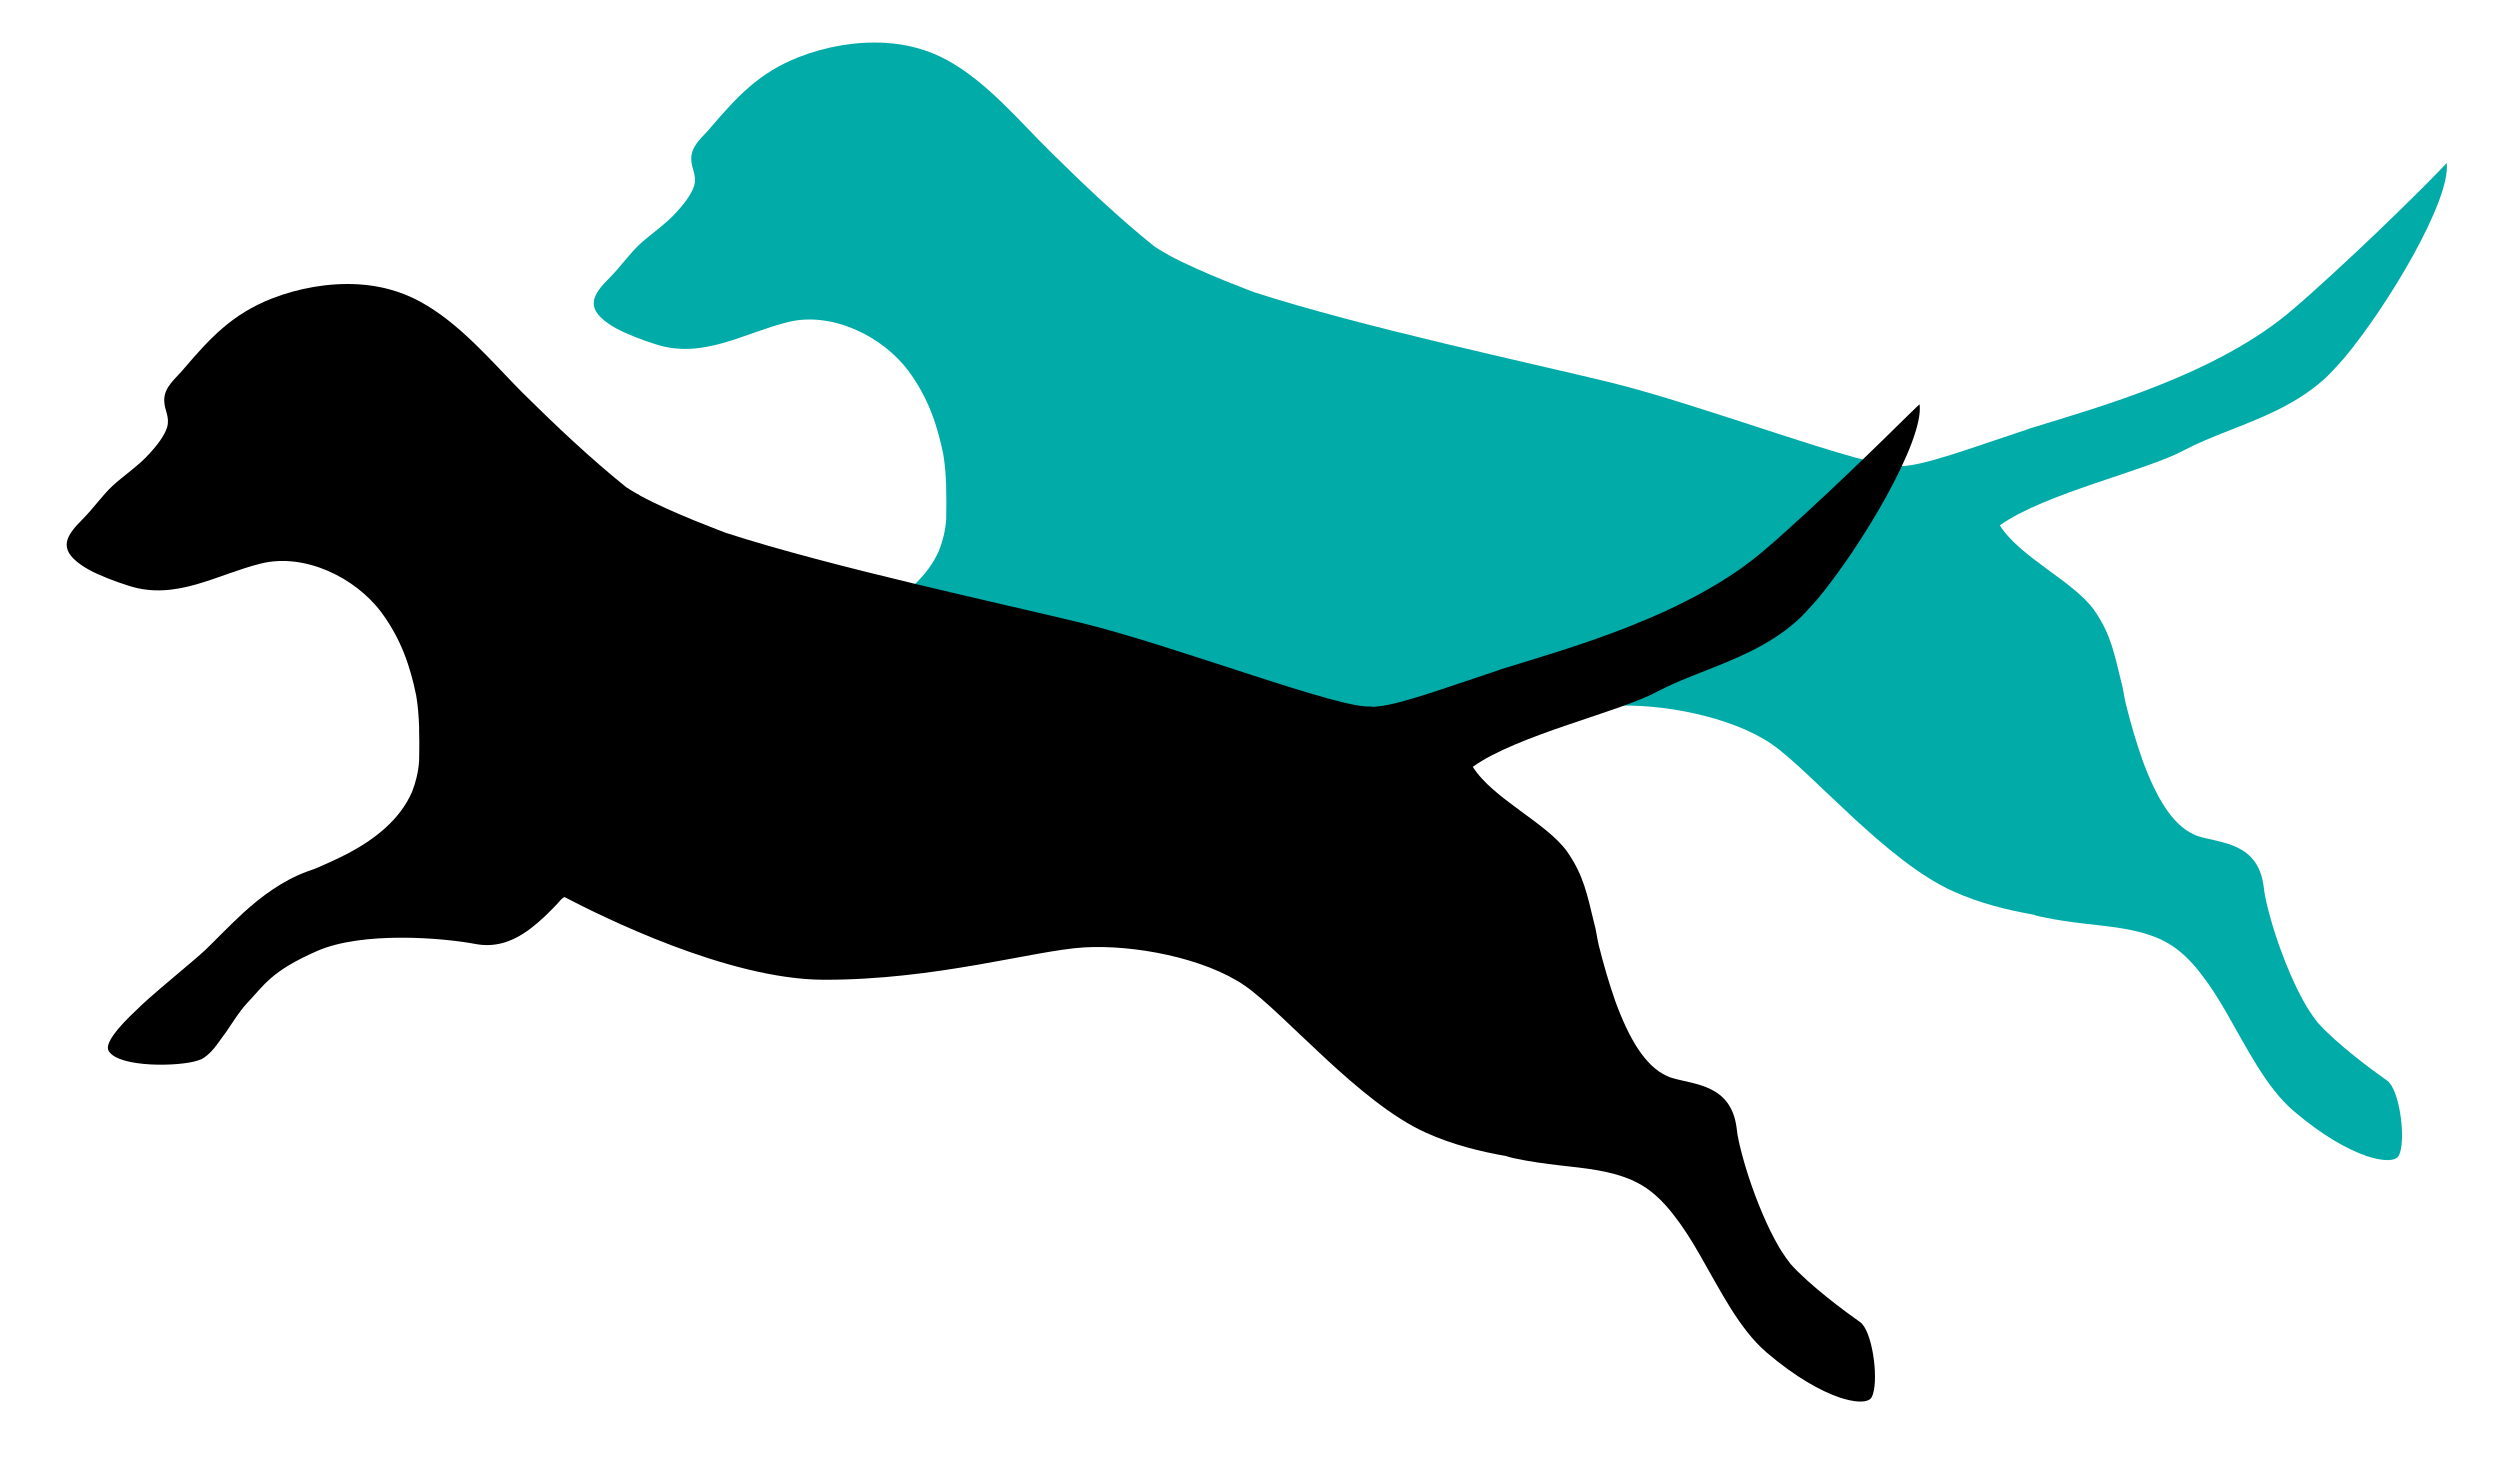
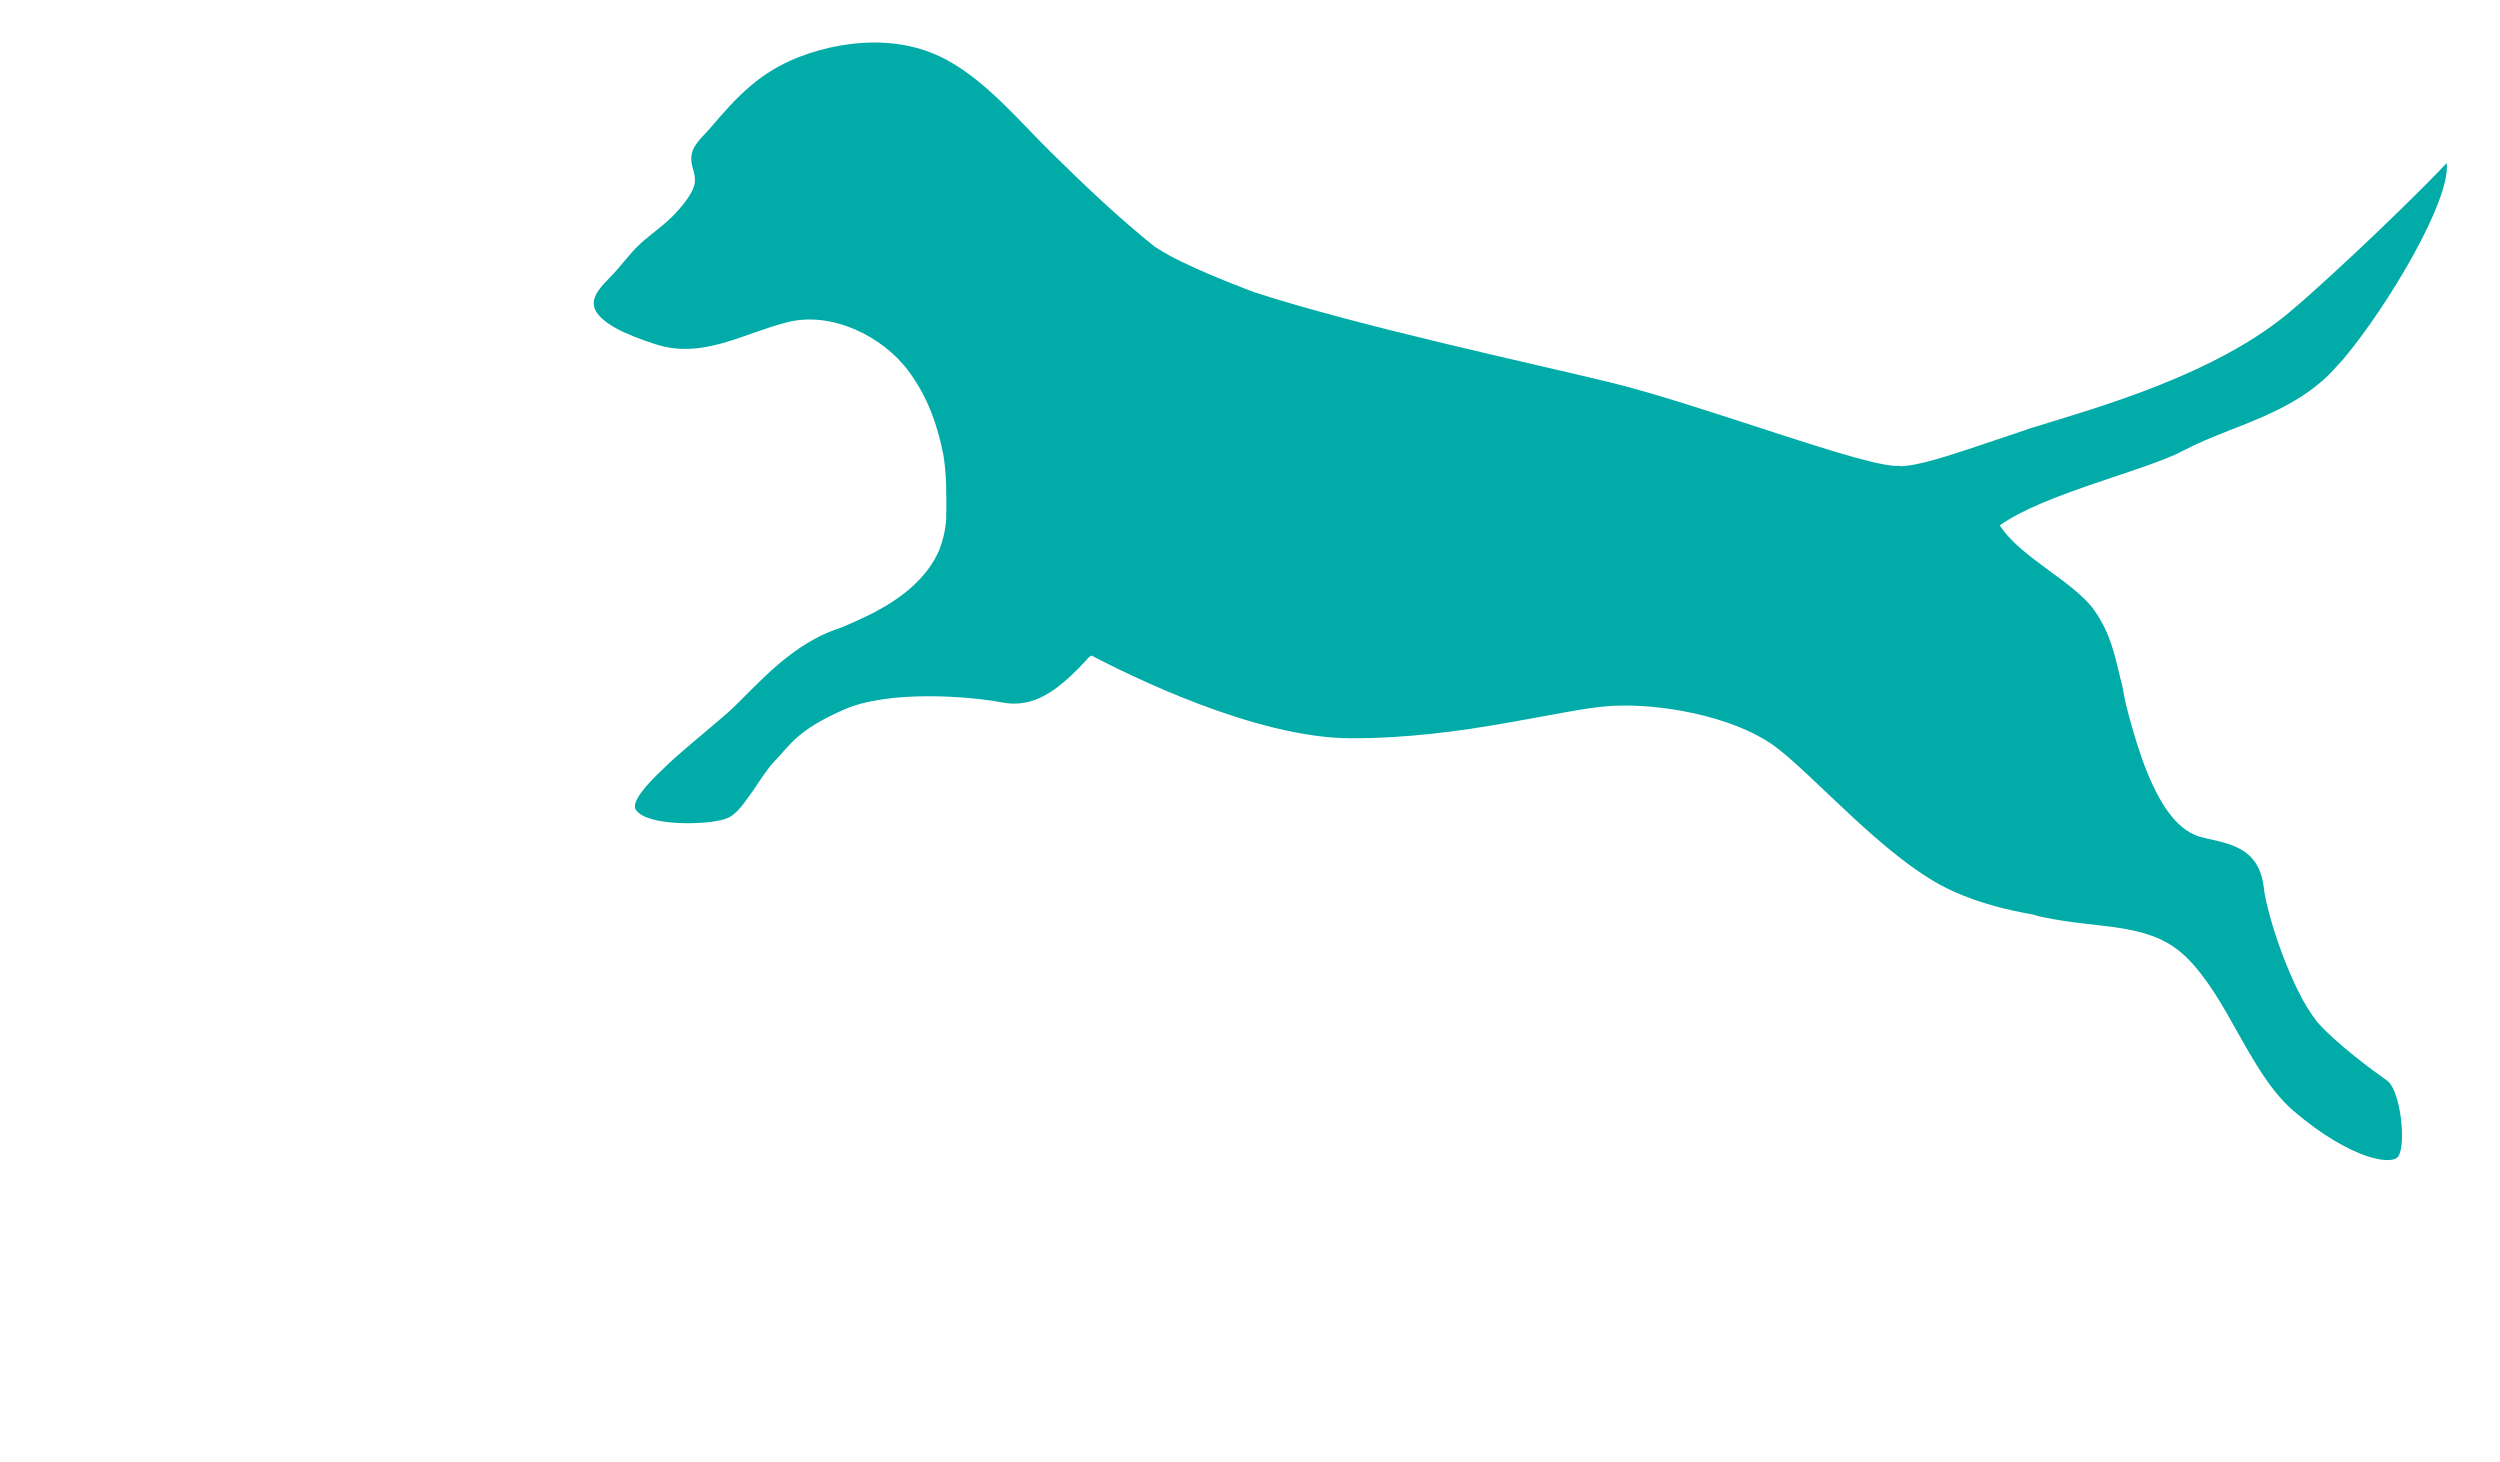
<svg xmlns="http://www.w3.org/2000/svg" data-bbox="15.877 10.129 566.78 323.615" viewBox="0 0 595.3 348.1" data-type="color">
  <g>
    <path d="M555.8 64.9c-3.1 2.8-6.2 5.7-9.4 8.4-18.1 15.9-47.6 23.9-62 28.4-.7.2-1.4.4-2.1.7-12.8 4.2-24.6 8.7-30 8.6v-.1c-7 .9-46.8-14.5-69.1-19.9-18-4.4-59.2-13.2-84.5-21.4-.2-.1-12.8-4.7-20.5-8.9-.1-.1-.3-.2-.4-.3h-.1c-1.1-.6-2-1.2-2.8-1.7-8.7-7-16.8-14.7-24.8-22.6-7.6-7.5-15.1-16.6-24.6-21.8-4.6-2.5-9.6-3.8-14.7-4.1-7-.4-14.2.9-20.6 3.4-9.4 3.7-14.6 9.3-21 16.8-1.9 2.3-4.6 4.2-4.6 7.4 0 2.4 1.4 3.9.7 6.4-.6 2.1-2.7 4.7-4.2 6.3-2.5 2.8-5.8 5-8.6 7.5-2.7 2.5-4.7 5.5-7.3 8.1-3.9 3.9-6 7-.4 10.9 2.4 1.7 5.7 3 8.7 4.1l2.7.9c11.2 3.6 20.9-2.7 31.4-5.3 10.4-2.6 22.5 3.3 28.7 11.6 4.8 6.5 6.9 13 8.3 19.8.4 2.3.6 4.9.7 7.4v1.2c.1 3.1 0 5.7 0 7-.2 2.7-.8 5.1-1.7 7.4-2.9 6.6-8.8 11.2-15.2 14.6-2.7 1.4-5.4 2.6-8 3.7-.6.2-1.1.4-1.7.6-6 2.2-11 6-15.2 9.8-3.7 3.4-6.8 6.7-9.1 8.9-1.9 1.8-6.1 5.2-10.4 8.9-2.1 1.8-4.2 3.6-6 5.4-4.5 4.2-7.7 8.1-6.6 9.8 2.5 4 17 3.7 21.3 2.2.3-.1.5-.2.8-.3 1.7-.9 3.2-2.7 4.7-4.9.4-.5.7-1 1.1-1.5 1.7-2.5 3.3-5.1 5.1-7 4-4.2 5.6-7.5 16.5-12.3 10.8-4.8 30.1-3.2 37.9-1.7 2.2.4 4.2.3 6.2-.2 4.7-1.2 8.9-4.8 13.4-9.6.2-.3.5-.5.7-.8.1-.1.4-.4.8-.6 8.8 4.6 38.9 19.6 61.6 19.7 26.8.1 50.3-7 62.1-7.7 11.9-.7 28.7 2.5 38.3 9.1 9.5 6.6 27.3 27.9 43.1 35 6.4 2.9 13 4.5 19.2 5.6.2.1.4.1.6.2l1.2.3c3.7.8 7.4 1.3 10.9 1.7 6.1.7 12 1.2 17.4 3.6l.6.3c3.6 1.7 6.6 4.6 9.2 8 2.2 2.8 4.2 6 6.1 9.3 4.9 8.5 9.4 17.7 15.9 23.3 7 6 13.1 9.3 17.5 10.8 3.4 1.1 5.8 1.2 7 .5.4-.2.7-.7.9-1.4 1.3-4.1-.2-15.1-3.1-17.1-3.3-2.3-12.1-8.8-16.6-13.9q-1.05-1.35-2.1-3c-.2-.3-.3-.5-.5-.8q-1.05-1.8-2.1-3.9c-2.5-5.1-5-11.7-6.6-17.6-.7-2.6-1.3-5-1.5-7.2-1.4-10.1-9.9-10.1-15.3-11.7-.4-.1-.9-.3-1.3-.5-5.1-2.3-9-8.8-12.3-17.9q-2.1-6-3.9-13.2c-.4-1.6-.6-3.6-1.1-5.3-1.6-6.4-2.4-11.3-6.5-17.1-4.9-6.8-17.6-12.5-22.4-20.1 10.6-7.6 35.1-13.1 43.9-17.9 3.2-1.7 6.7-3.1 10.5-4.6 7.6-3 15.8-6.1 22.6-12.1 1.4-1.2 3-3 4.8-5 10.6-12.6 25.7-38 24.6-46.7.1.1-12.3 12.8-26.8 26.1" fill="#01aba8" data-color="1" />
-     <path d="M430 122.2c-3.1 2.8-6.2 5.7-9.4 8.4-18.1 15.9-47.6 23.9-62 28.4-.7.2-1.4.4-2.1.7-12.8 4.2-24.6 8.7-30 8.6v-.1c-7 .9-46.8-14.5-69.1-19.9-18-4.4-59.2-13.2-84.5-21.4-.2-.1-12.8-4.7-20.5-8.9-.1-.1-.3-.2-.4-.3h-.1c-1.1-.6-2-1.2-2.8-1.7-8.7-7-16.8-14.7-24.8-22.6C117 86 109.4 76.9 100 71.8c-4.6-2.5-9.6-3.8-14.7-4.1-7-.4-14.2.9-20.6 3.4-9.4 3.7-14.6 9.3-21 16.8-1.9 2.3-4.6 4.2-4.6 7.4 0 2.4 1.4 3.9.7 6.4-.6 2.1-2.7 4.7-4.2 6.3-2.5 2.8-5.8 5-8.6 7.5-2.7 2.5-4.7 5.5-7.3 8.1-3.9 3.9-6 7-.4 10.9 2.4 1.7 5.7 3 8.7 4.1l2.7.9c11.2 3.6 20.9-2.7 31.4-5.3 10.4-2.6 22.5 3.3 28.7 11.6 4.8 6.5 6.9 13 8.3 19.8.4 2.3.6 4.9.7 7.4v1.2c.1 3.1 0 5.7 0 7-.2 2.7-.8 5.1-1.7 7.4-2.9 6.6-8.8 11.2-15.2 14.6-2.7 1.4-5.4 2.6-8 3.7-.6.2-1.1.4-1.7.6-6 2.2-11 6-15.2 9.8-3.7 3.4-6.8 6.7-9.1 8.9-1.9 1.8-6.1 5.2-10.4 8.9-2.1 1.8-4.2 3.6-6 5.4-4.5 4.2-7.7 8.1-6.6 9.8 2.5 4 17 3.7 21.3 2.2.3-.1.5-.2.8-.3 1.7-.9 3.2-2.7 4.7-4.9.4-.5.7-1 1.1-1.5 1.7-2.5 3.3-5.1 5.1-7 4-4.2 5.6-7.5 16.5-12.3 10.8-4.8 30.1-3.2 37.9-1.7 2.2.4 4.2.3 6.2-.2 4.7-1.2 8.9-4.8 13.4-9.6.2-.3.5-.5.7-.8.1-.1.4-.4.8-.6 8.8 4.6 38.9 19.6 61.6 19.7 26.8.1 50.3-7 62.1-7.7 11.9-.7 28.7 2.5 38.3 9.1 9.5 6.6 27.3 27.9 43.1 35 6.4 2.9 13 4.5 19.2 5.6.2.1.4.1.6.2l1.2.3c3.7.8 7.4 1.3 10.9 1.7 6.1.7 12 1.2 17.4 3.6l.6.3c3.6 1.7 6.6 4.6 9.2 8 2.2 2.8 4.2 6 6.1 9.3 4.9 8.5 9.4 17.7 15.9 23.3 7 6 13.1 9.3 17.5 10.8 3.4 1.1 5.8 1.2 7 .5.4-.2.7-.7.9-1.4 1.3-4.1-.2-15.1-3.1-17.1-3.3-2.3-12.1-8.8-16.6-13.9q-1.05-1.35-2.1-3c-.2-.3-.3-.5-.5-.8q-1.05-1.8-2.1-3.9c-2.5-5.1-5-11.7-6.6-17.6-.7-2.6-1.3-5-1.5-7.2-1.4-10.1-9.9-10.1-15.3-11.7-.4-.1-.9-.3-1.3-.5-5.1-2.3-9-8.8-12.3-17.9q-2.1-6-3.9-13.2c-.4-1.6-.6-3.6-1.1-5.3-1.6-6.4-2.4-11.3-6.5-17.1-4.9-6.8-17.6-12.5-22.4-20.1 10.6-7.6 35.1-13.1 43.9-17.9 3.2-1.7 6.7-3.1 10.5-4.6 7.6-3 15.8-6.1 22.6-12.1 1.4-1.2 3-3 4.8-5 10.6-12.6 25.7-38 24.6-46.7-.2-.1-12.6 12.6-27.1 25.9" fill="#000000" data-color="2" />
  </g>
</svg>